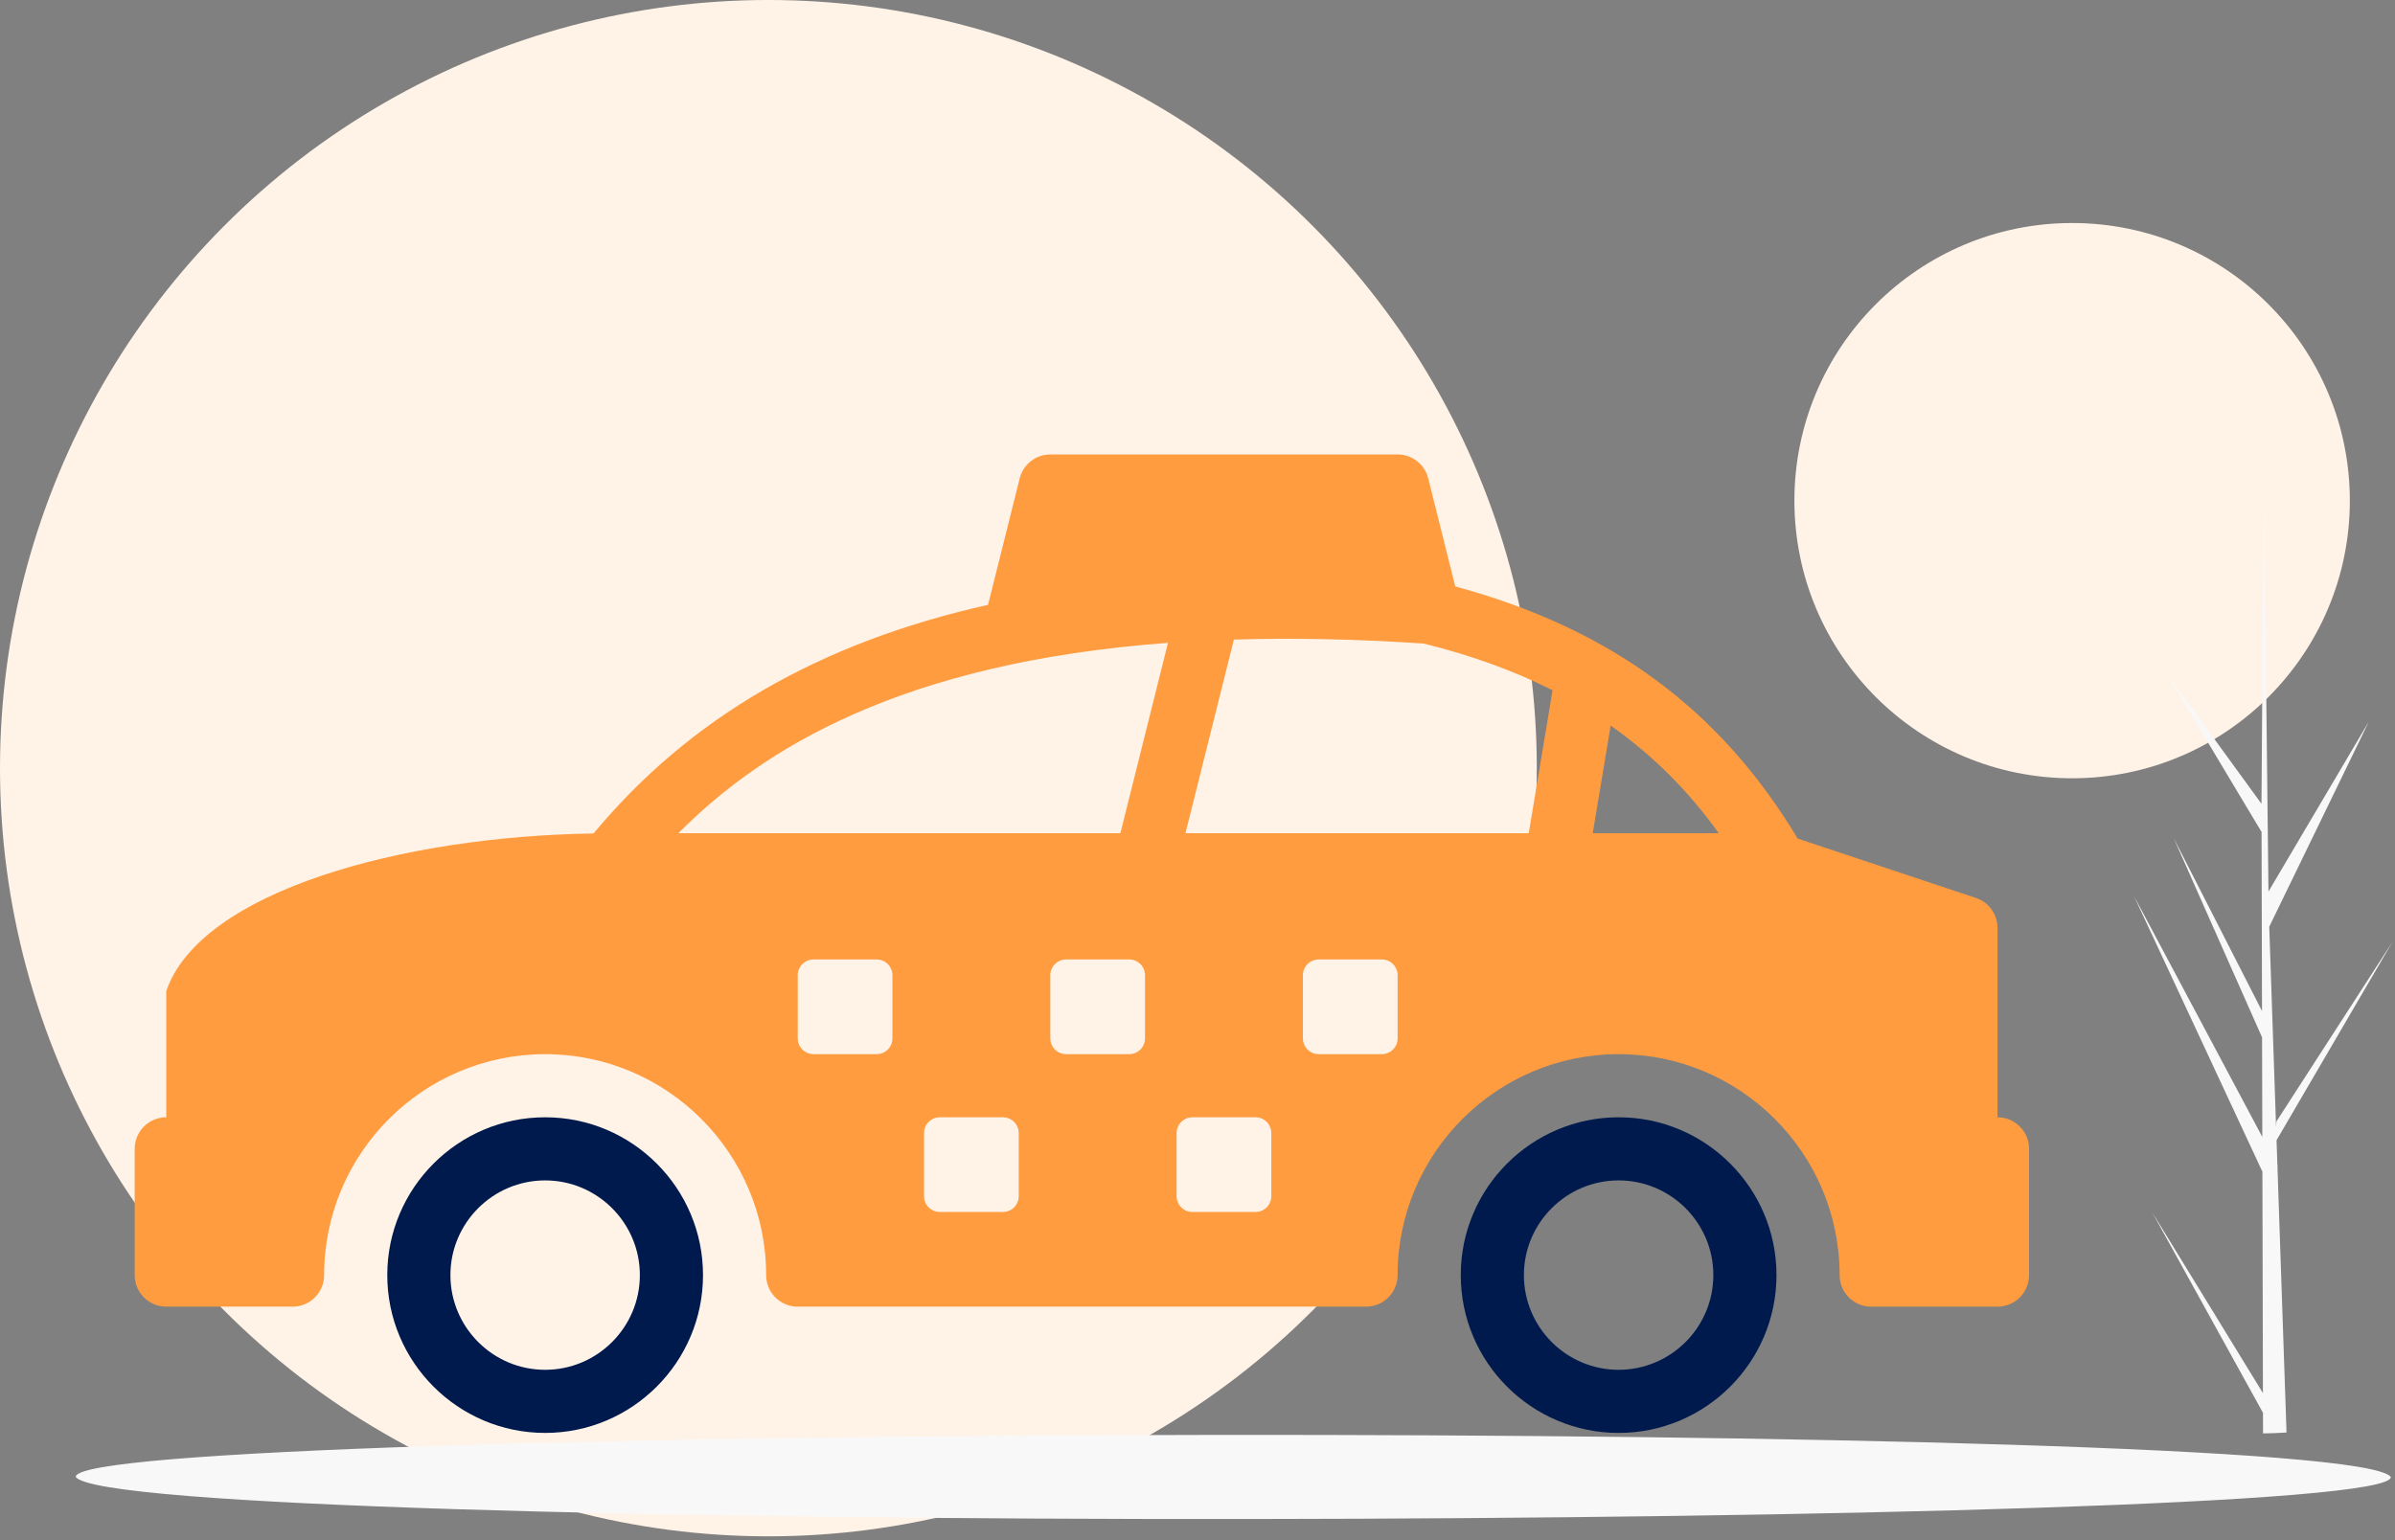
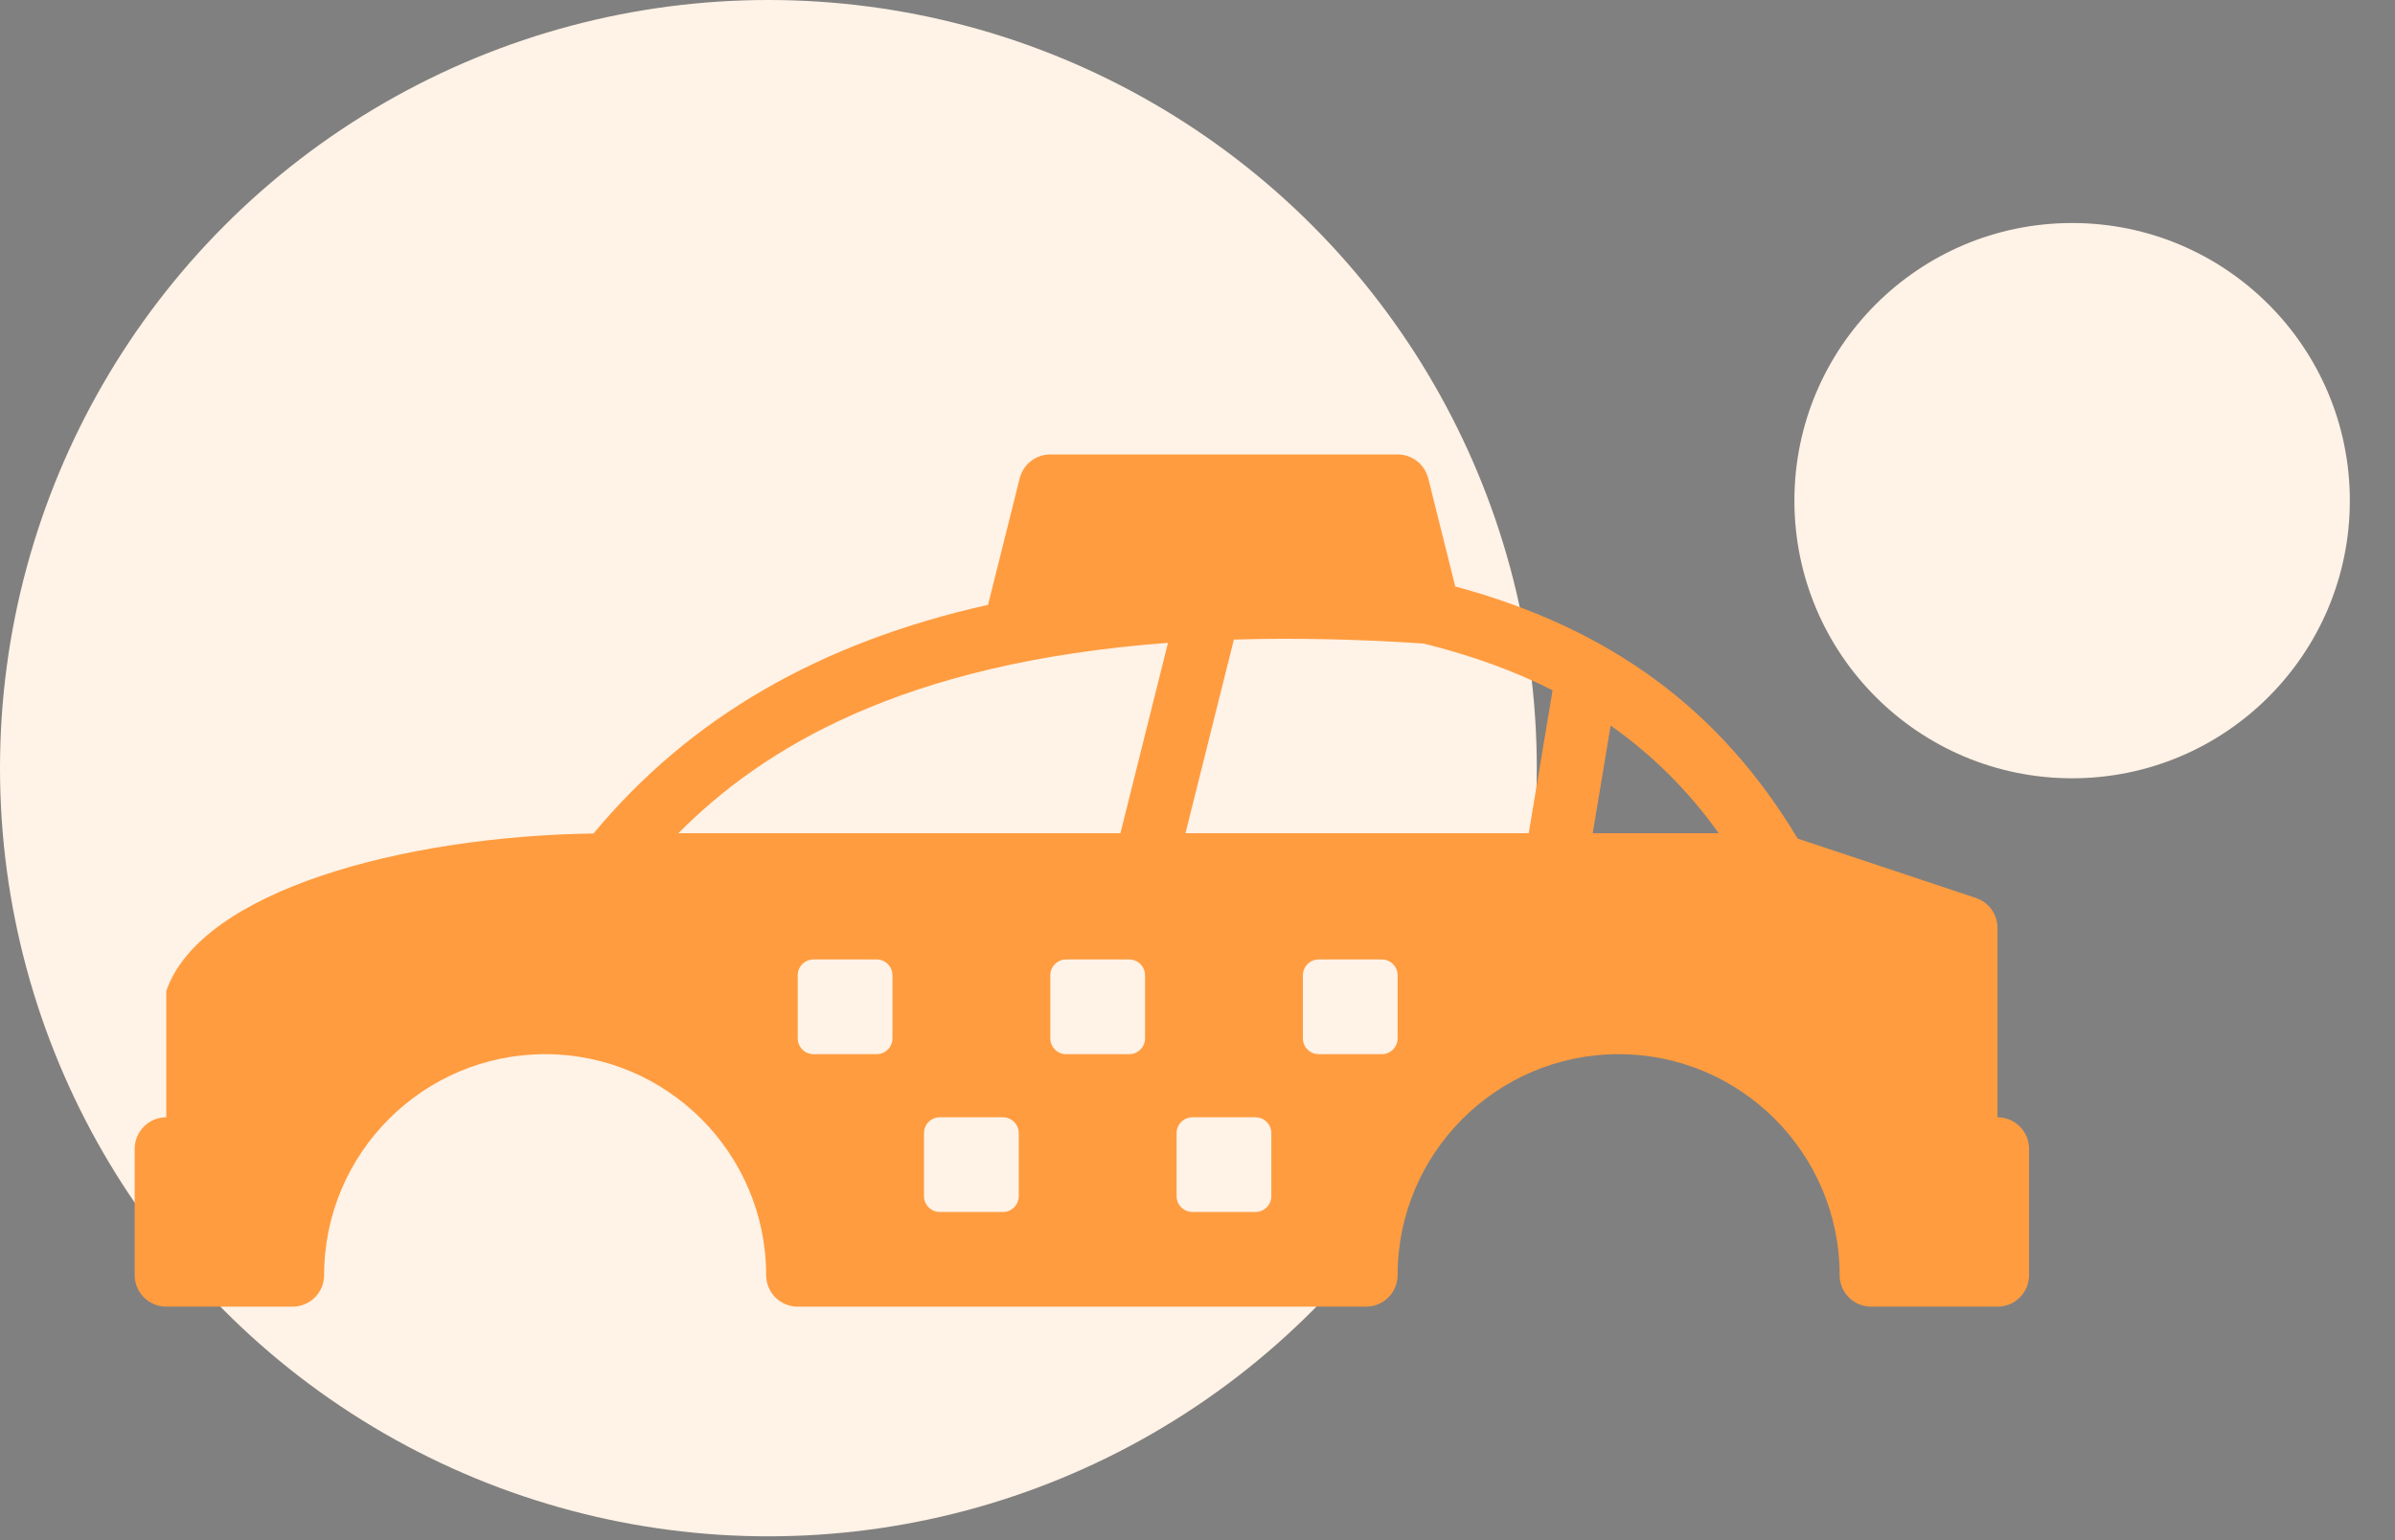
<svg xmlns="http://www.w3.org/2000/svg" width="569" height="366" viewBox="0 0 569 366" fill="none">
  <rect x="0" y="0" width="569" height="366" fill="#808080" stroke="none" />
  <circle cx="492.291" cy="118.979" r="65.979" fill="#FFF2E6" />
  <circle cx="182.554" cy="182.554" r="182.554" fill="#FFF2E6" />
-   <path d="M537.624 331.069L511.3 288.077L537.637 335.753L537.651 340.652C539.529 340.629 541.388 340.555 543.228 340.43L541.081 277.499L541.109 277.013L541.061 276.92L540.856 270.973L568.381 223.853L540.828 266.52L540.745 267.78L539.123 220.233L562.786 171.481L538.938 211.879L537.829 113.328L537.824 113L537.82 113.323L537.28 191.023L514.669 159.934L537.3 197.715L537.405 240.273L516.426 199.171L537.417 246.529L537.475 270.193L507 212.965L537.499 278.448L537.624 331.069Z" fill="#F9F8F8" />
-   <path d="M129.513 265.523C108.833 265.523 92.008 282.348 92.008 303.029C92.008 323.709 108.832 340.534 129.513 340.534C150.194 340.534 167.019 323.71 167.019 303.029C167.019 282.348 150.194 265.523 129.513 265.523ZM129.513 325.532C117.107 325.532 107.01 315.435 107.01 303.029C107.01 290.622 117.107 280.525 129.513 280.525C141.92 280.525 152.017 290.622 152.017 303.029C152.017 315.435 141.92 325.532 129.513 325.532Z" fill="#001A4E" />
-   <path d="M384.551 265.523C363.87 265.523 347.045 282.348 347.045 303.029C347.045 323.709 363.87 340.534 384.551 340.534C405.231 340.534 422.056 323.71 422.056 303.029C422.055 282.348 405.231 265.523 384.551 265.523ZM384.551 325.532C372.144 325.532 362.047 315.435 362.047 303.029C362.047 290.622 372.144 280.525 384.551 280.525C396.957 280.525 407.054 290.622 407.054 303.029C407.054 315.435 396.957 325.532 384.551 325.532Z" fill="#001A4E" />
  <path d="M474.564 265.523V220.516C474.564 217.283 472.501 214.417 469.433 213.398L427.089 199.288C408.622 168.534 382.622 149.376 345.732 139.362L339.319 113.679C338.478 110.348 335.485 108 332.043 108H249.531C246.088 108 243.094 110.348 242.255 113.679L234.754 143.683C234.746 143.698 234.754 143.72 234.754 143.735C194.436 152.759 163.756 170.701 141.005 198.081C95.729 198.719 47.707 211.748 39.501 235.519V265.523C35.353 265.523 32 268.883 32 273.023V303.028C32 307.169 35.353 310.529 39.501 310.529H69.505C73.653 310.529 77.006 307.169 77.006 303.028C77.006 274.074 100.566 250.521 129.513 250.521C158.459 250.521 182.02 274.075 182.02 303.028C182.02 307.169 185.373 310.529 189.521 310.529H324.54C328.688 310.529 332.041 307.169 332.041 303.028C332.041 274.074 355.602 250.521 384.548 250.521C413.495 250.521 437.056 274.075 437.056 303.028C437.056 307.169 440.408 310.529 444.556 310.529H474.56C478.709 310.529 482.061 307.169 482.061 303.028V273.024C482.065 268.883 478.712 265.523 474.564 265.523ZM212.026 246.77C212.026 248.84 210.346 250.521 208.275 250.521H193.273C191.202 250.521 189.522 248.841 189.522 246.77V231.768C189.522 229.698 191.202 228.017 193.273 228.017H208.275C210.345 228.017 212.026 229.697 212.026 231.768V246.77ZM242.03 284.276C242.03 286.346 240.35 288.027 238.279 288.027H223.277C221.207 288.027 219.527 286.347 219.527 284.276V269.273C219.527 267.203 221.206 265.523 223.277 265.523H238.28C240.35 265.523 242.031 267.202 242.031 269.273V284.276H242.03ZM272.035 246.77C272.035 248.84 270.355 250.521 268.284 250.521H253.282C251.211 250.521 249.531 248.841 249.531 246.77V231.768C249.531 229.698 251.211 228.017 253.282 228.017H268.284C270.354 228.017 272.035 229.697 272.035 231.768V246.77ZM266.184 198.013H161.161C181.068 177.955 214.186 157.454 277.487 152.774L266.184 198.013ZM302.039 284.276C302.039 286.346 300.359 288.027 298.288 288.027H283.286C281.215 288.027 279.535 286.347 279.535 284.276V269.273C279.535 267.203 281.215 265.523 283.286 265.523H298.288C300.358 265.523 302.039 267.202 302.039 269.273V284.276ZM332.043 246.77C332.043 248.84 330.363 250.521 328.292 250.521H313.29C311.22 250.521 309.54 248.841 309.54 246.77V231.768C309.54 229.698 311.219 228.017 313.29 228.017H328.293C330.363 228.017 332.044 229.697 332.044 231.768V246.77H332.043ZM363.195 198.013H281.643L293.143 151.994C306.878 151.582 321.865 151.836 338.3 152.947C349.641 155.775 359.768 159.443 368.859 164.041L363.195 198.013ZM378.4 198.013L382.66 172.427C392.494 179.373 401 187.759 408.337 198.013H378.4Z" fill="#FF9C40" />
-   <path d="M18.001 351C28.297 364.911 568.818 363.743 567.999 350.999C557.703 337.089 17.182 338.257 18.001 351Z" fill="#F9F8F8" />
</svg>